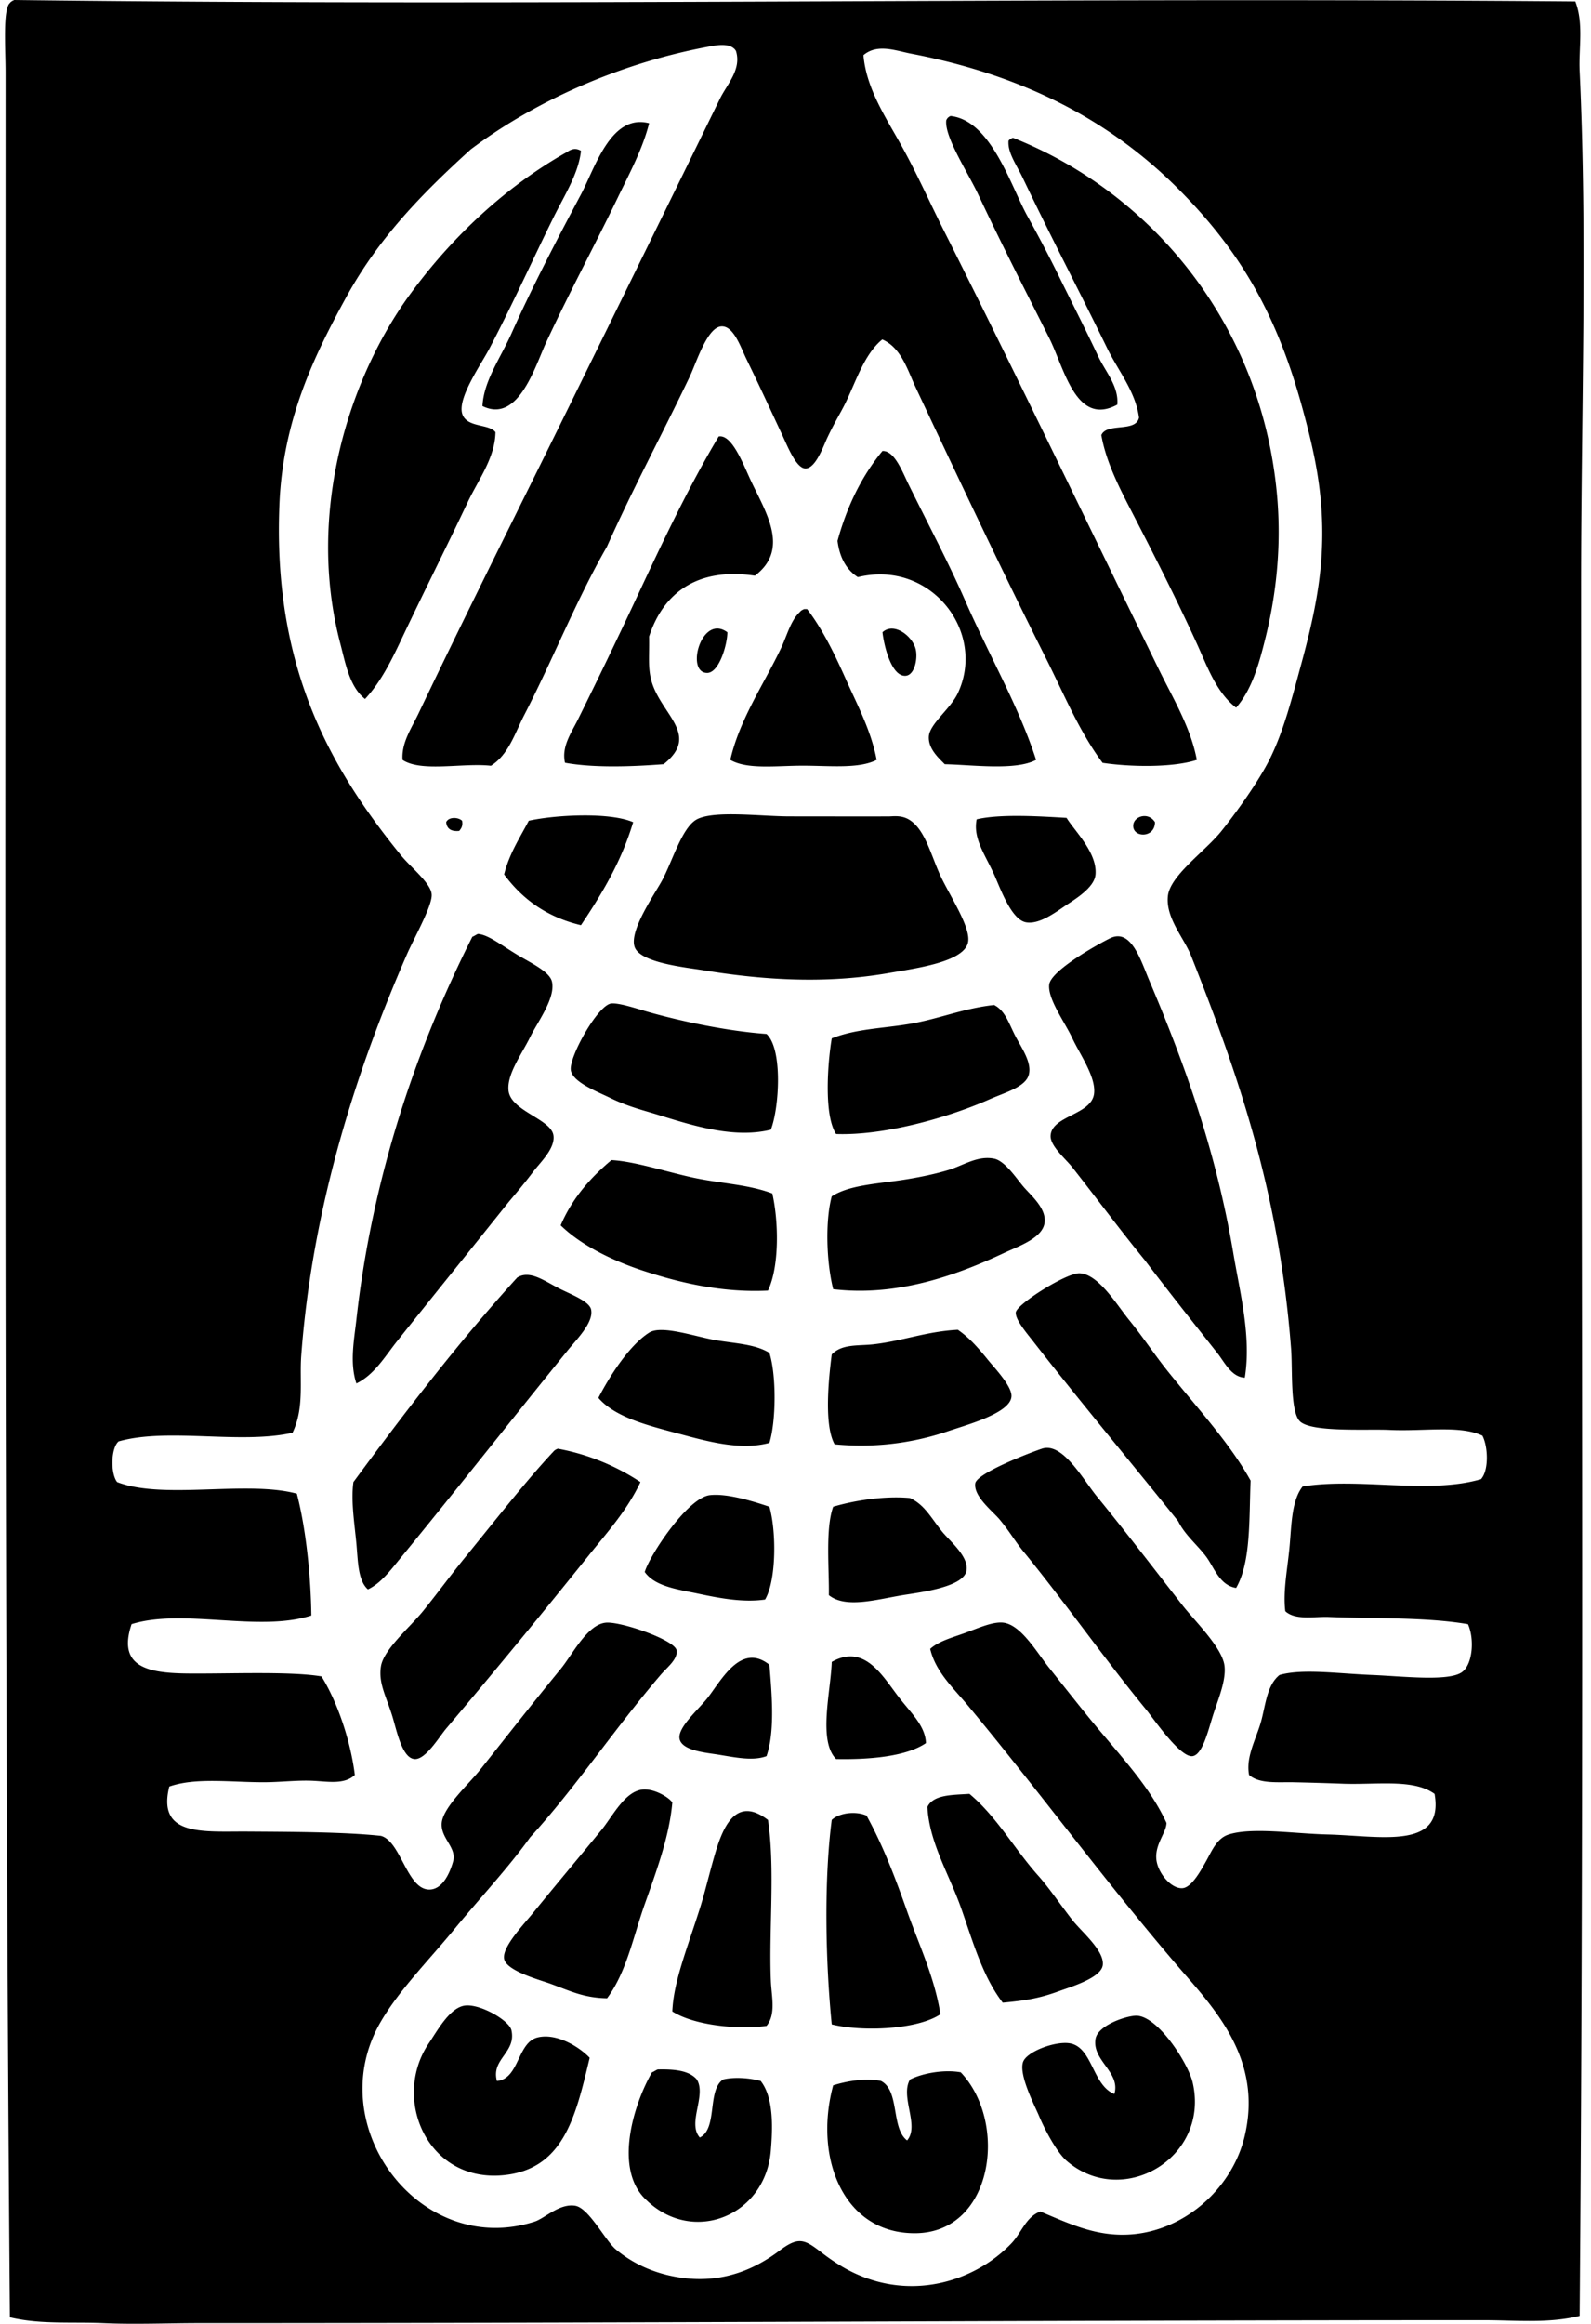
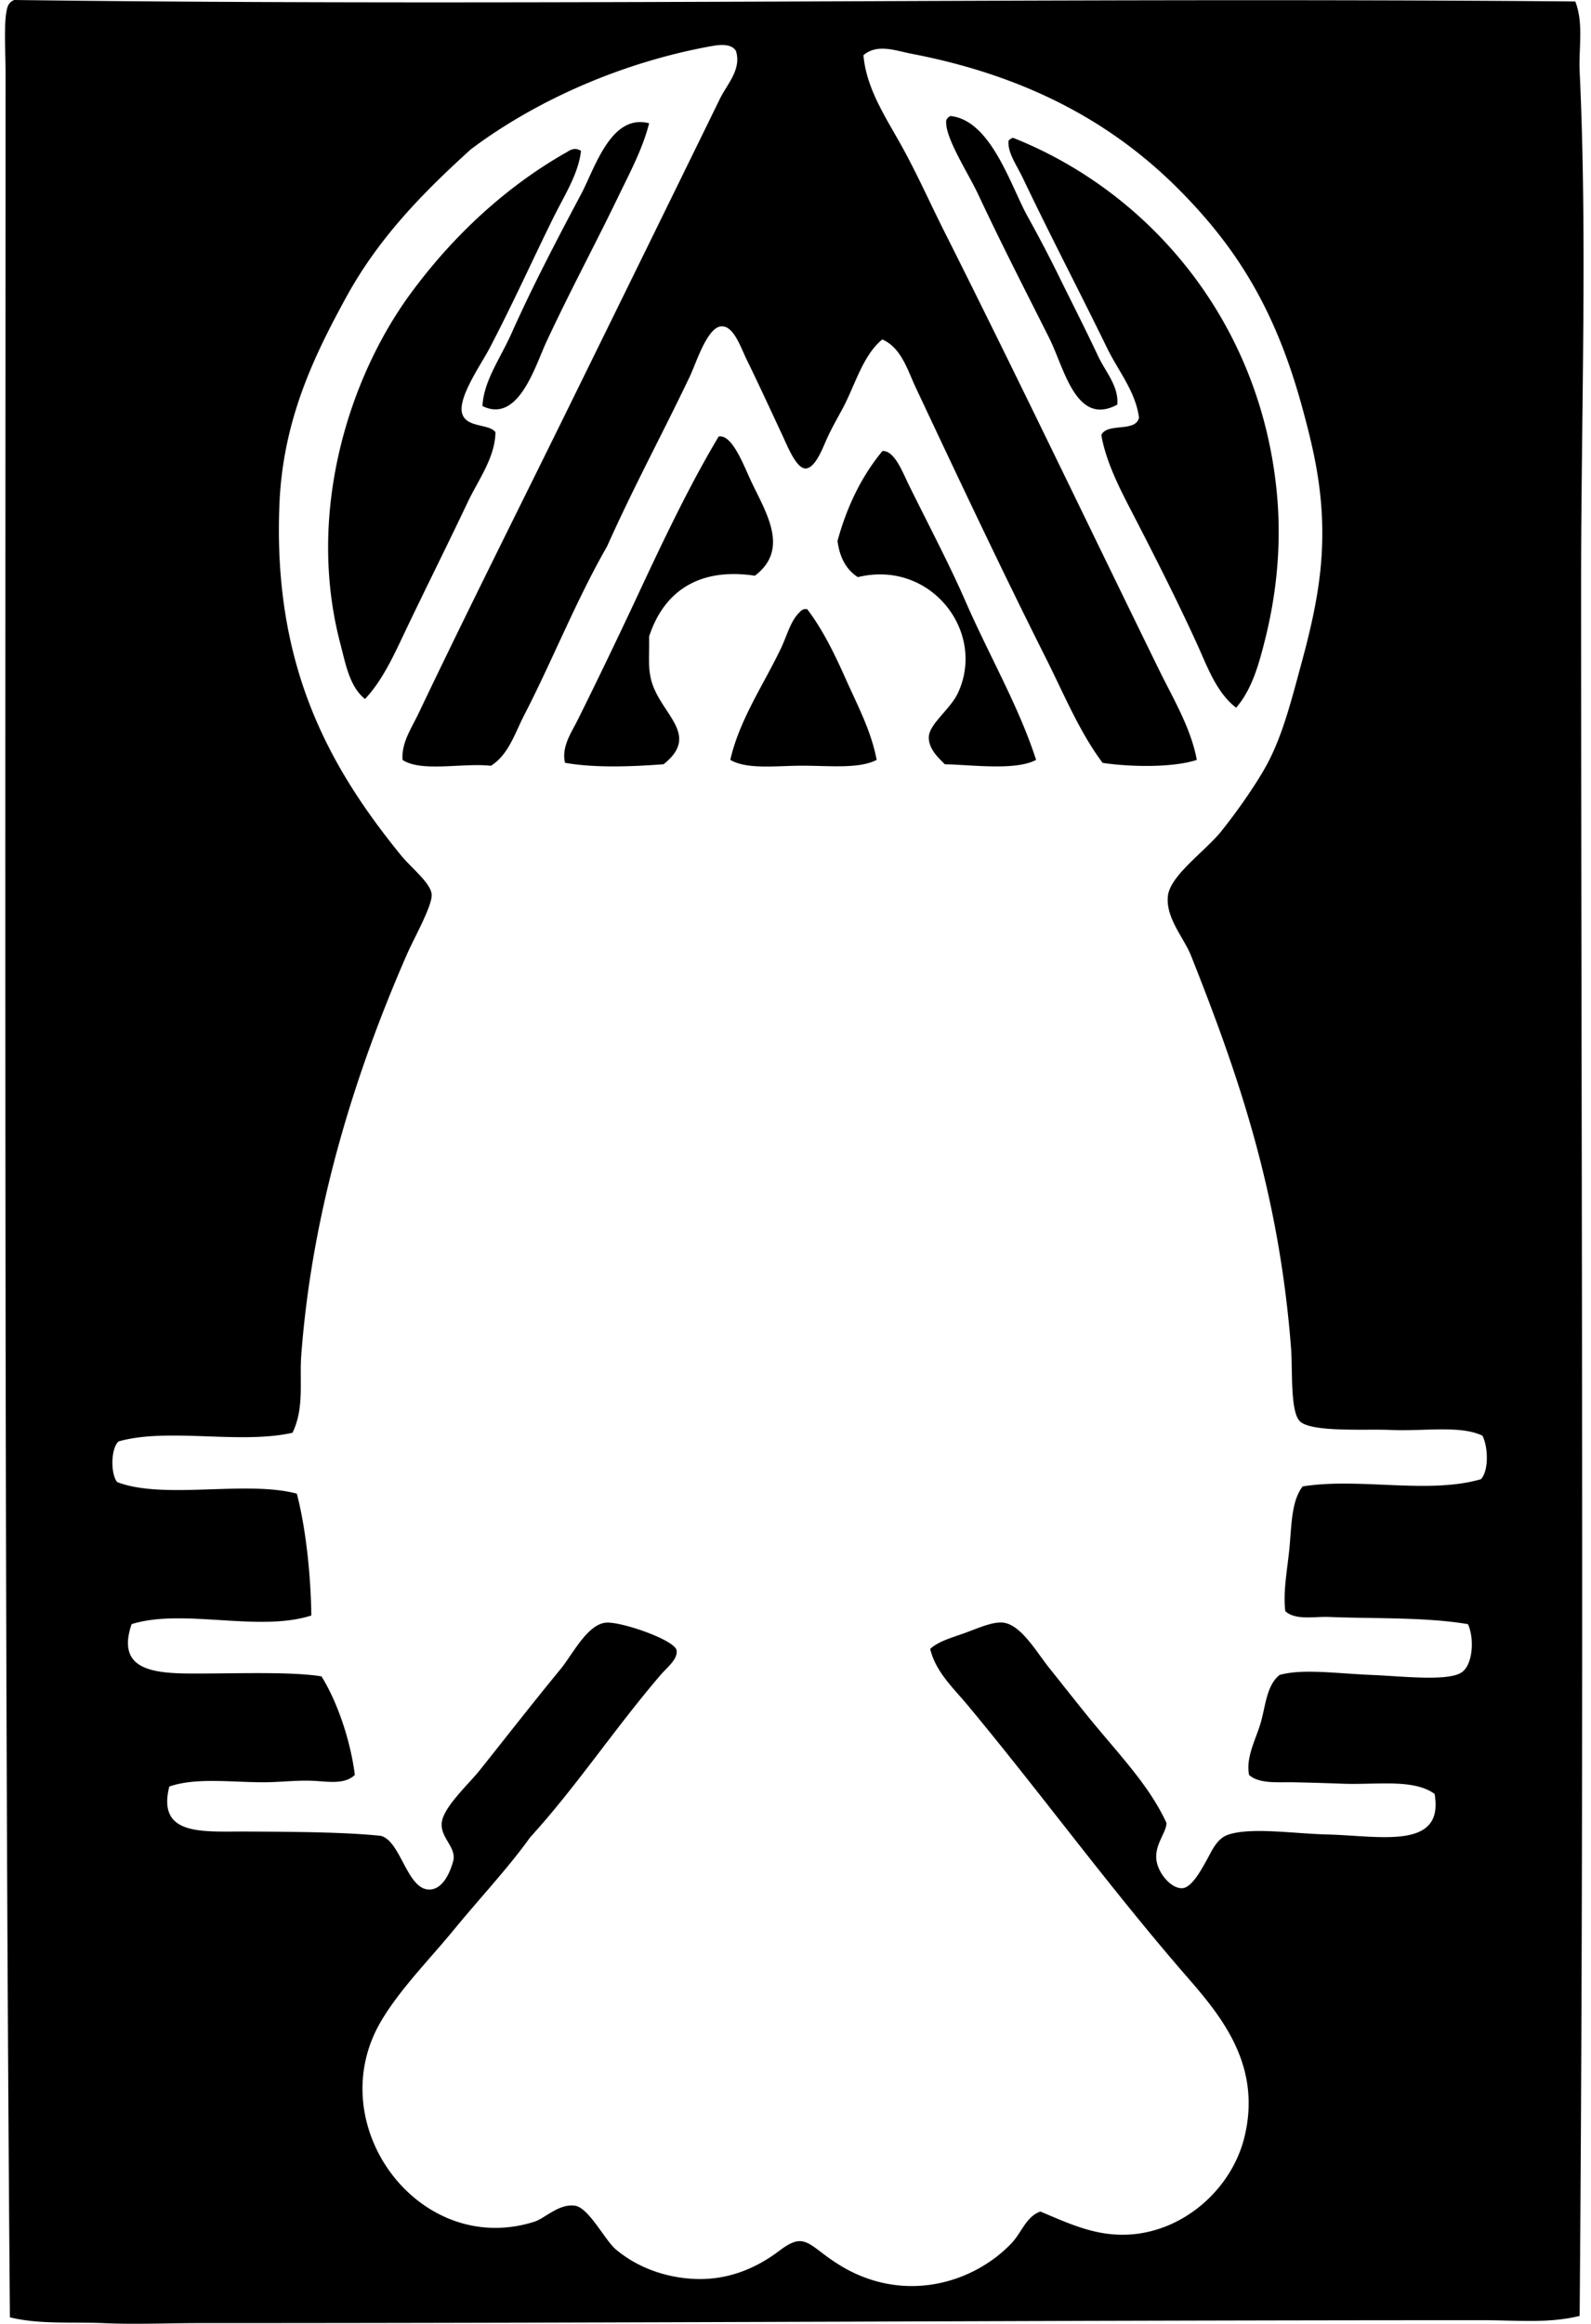
<svg xmlns="http://www.w3.org/2000/svg" width="137" height="200" fill="none" viewBox="0 0 137 200">
  <path fill="#000" fill-rule="evenodd" d="M135.648.125c.736 1.904.283 4.038.374 5.991.678 14.324.122 29.67.125 44.432.005 50.953.275 100.348-.125 148.775-2.681.667-5.474.371-8.237.371-36.905 0-74.158.255-110.582.25-2.77 0-5.607.125-8.362 0-2.669-.115-5.39.13-7.988-.497C.336 135.737.476 71.143.479 6.241.479 4.18.232.8.853.255.945.135 1.08.064 1.227 0 45.623.563 90.27-.26 135.648.125ZM61.136 3.993c-7.833 1.436-15.164 4.78-20.595 8.861-4.153 3.764-7.942 7.629-10.733 12.732-2.735 4.998-5.43 10.514-5.742 17.72-.606 14.036 4.318 22.762 10.483 30.333.853 1.044 2.58 2.39 2.623 3.366.043.98-1.525 3.746-2.124 5.118-4.392 10.033-8.169 21.848-9.11 34.575-.159 2.154.282 4.487-.75 6.615-4.52 1.019-10.727-.463-14.977.746-.67.591-.703 2.766-.125 3.497 3.947 1.545 11.153-.168 15.474 1 .795 3.038 1.205 7.112 1.25 10.484-4.532 1.466-11.043-.642-15.479.746-1.255 3.705 1.457 4.206 4.744 4.247 3.486.041 8.9-.209 11.61.25 1.43 2.297 2.528 5.688 2.869 8.484-.901.846-2.297.563-3.618.502-1.343-.064-2.817.125-4.245.125-2.845 0-5.865-.423-8.113.371-1.085 4.337 2.964 3.845 6.738 3.871 3.776.025 8.354.036 11.484.372 1.706.448 2.236 4.55 4.117 4.619 1.113.041 1.795-1.273 2.121-2.496.247-1.179-1.117-1.94-1-3.246.13-1.342 2.32-3.333 3.246-4.492 2.524-3.163 4.518-5.734 6.988-8.739 1.016-1.233 2.27-3.81 3.87-3.993 1.25-.145 5.969 1.482 6.116 2.373.128.767-.812 1.467-1.375 2.124-4.036 4.716-7.297 9.669-11.232 13.975-1.871 2.615-4.265 5.156-6.49 7.863-2.195 2.676-4.762 5.25-6.364 7.993-5.22 8.907 3.318 20.381 13.229 17.223.896-.287 2.128-1.581 3.493-1.372 1.174.173 2.577 2.964 3.494 3.746 1.579 1.331 3.631 2.228 5.994 2.493 3.435.387 6.104-.856 8.11-2.369 1.724-1.303 2.213-.929 3.746.25.682.522 1.362.96 1.872 1.248 5.365 3.02 11.13 1.242 14.353-2.124.882-.919 1.25-2.287 2.496-2.745 2.503 1.054 4.66 2.073 7.364 1.994 4.851-.135 9.142-3.878 10.231-8.485 1.6-6.73-2.76-11.13-5.739-14.601-6.386-7.445-12.042-15.189-18.097-22.464-1.238-1.492-2.78-2.89-3.244-4.868.74-.673 1.892-.971 2.997-1.373 1.123-.407 2.454-1.024 3.369-.876 1.505.25 2.826 2.567 3.87 3.871 1.278 1.601 2.473 3.119 3.494 4.372 2.648 3.231 5.123 5.76 6.615 8.981.003.82-.993 1.81-.873 3.124.107 1.159 1.26 2.557 2.246 2.496.797-.051 1.599-1.546 1.999-2.249.532-.934.939-2.039 1.993-2.373 2.022-.637 5.643-.069 8.488 0 4.517.11 10.088 1.378 9.235-3.491-1.808-1.314-4.947-.777-7.86-.876a258.85 258.85 0 0 0-4.245-.125c-1.403-.03-2.957.158-3.868-.626-.303-1.513.578-3.058.998-4.492.425-1.462.502-3.219 1.622-4.117 1.976-.563 4.937-.125 7.988 0 2.58.104 6.61.585 7.738-.255.912-.677 1.072-2.849.5-4.118-3.581-.616-8.044-.463-11.981-.621-1.212-.051-2.875.313-3.746-.496-.219-1.712.206-3.736.372-5.62.168-1.874.173-3.914 1.123-5.119 4.884-.781 10.809.696 15.352-.621.7-.766.611-2.821.125-3.746-1.918-.919-5.014-.359-7.991-.496-1.93-.094-6.766.234-7.736-.751-.835-.851-.611-4.426-.748-6.241-1.039-13.509-4.566-23.623-8.615-33.824-.601-1.518-2.187-3.236-1.996-5.118.183-1.79 3.224-3.87 4.619-5.615 1.429-1.785 3.229-4.352 4.118-6.116 1.237-2.447 1.976-5.416 2.745-8.235.794-2.918 1.538-6.028 1.749-9.236.328-5.014-.593-8.938-1.625-12.732-2.266-8.35-5.536-13.77-10.733-18.968-5.813-5.813-13.21-9.742-22.965-11.609-1.335-.254-2.913-.896-4.12.125.234 2.844 1.912 5.342 3.244 7.738 1.352 2.427 2.498 5.014 3.745 7.49 6.28 12.482 12.406 25.308 18.472 37.688 1.214 2.478 2.727 4.968 3.244 7.739-2.088.68-5.752.61-8.113.254-2.012-2.696-3.326-5.918-4.869-8.986-3.865-7.69-7.636-15.696-11.232-23.34-.68-1.446-1.23-3.407-2.87-4.117-1.594 1.303-2.284 3.705-3.243 5.614-.416.825-.904 1.597-1.5 2.87-.326.7-.996 2.62-1.87 2.62-.791 0-1.54-1.894-1.996-2.87-1.265-2.709-1.843-3.98-3.122-6.615-.453-.934-1.074-2.806-2.12-2.745-1.23.064-2.152 3.122-2.748 4.367-2.473 5.167-4.765 9.36-7.115 14.601-2.623 4.555-4.718 9.847-7.114 14.479-.808 1.566-1.35 3.417-2.87 4.372-2.437-.267-5.982.573-7.611-.502-.11-1.477.771-2.73 1.372-3.993 4.217-8.848 8.663-17.674 12.98-26.459 4.336-8.823 8.687-17.68 12.98-26.46.614-1.252 1.882-2.53 1.373-4.117-.446-.723-1.648-.489-2.233-.384Z" clip-rule="evenodd" />
-   <path fill="#000" fill-rule="evenodd" d="M81.856 9.986c3.486.38 5.161 5.98 6.615 8.615a118.675 118.675 0 0 1 2.62 4.988c1.263 2.577 2.274 4.53 3.494 7.117.619 1.309 1.76 2.542 1.625 4.118-3.565 1.93-4.563-3.148-5.867-5.74-2.088-4.153-4.044-7.947-6.114-12.357-.891-1.89-2.91-4.953-2.748-6.366a.626.626 0 0 1 .375-.375Zm-25.961.623c-.562 2.238-1.71 4.346-2.745 6.496-1.986 4.107-4.005 7.827-6.116 12.352-.957 2.06-2.394 7.018-5.49 5.49.107-2.16 1.538-4.097 2.495-6.241 1.762-3.944 3.835-7.927 5.992-11.98 1.207-2.277 2.577-6.973 5.864-6.117Z" clip-rule="evenodd" />
+   <path fill="#000" fill-rule="evenodd" d="M81.856 9.986c3.486.38 5.161 5.98 6.615 8.615a118.675 118.675 0 0 1 2.62 4.988c1.263 2.577 2.274 4.53 3.494 7.117.619 1.309 1.76 2.542 1.625 4.118-3.565 1.93-4.563-3.148-5.867-5.74-2.088-4.153-4.044-7.947-6.114-12.357-.891-1.89-2.91-4.953-2.748-6.366a.626.626 0 0 1 .375-.375Zm-25.961.623c-.562 2.238-1.71 4.346-2.745 6.496-1.986 4.107-4.005 7.827-6.116 12.352-.957 2.06-2.394 7.018-5.49 5.49.107-2.16 1.538-4.097 2.495-6.241 1.762-3.944 3.835-7.927 5.992-11.98 1.207-2.277 2.577-6.973 5.864-6.117" clip-rule="evenodd" />
  <path fill="#000" fill-rule="evenodd" d="M87.22 11.855c11.808 4.686 21.278 15.816 22.717 30.458.456 4.64-.053 8.948-1.001 12.726-.532 2.124-1.135 4.311-2.495 5.87-1.714-1.322-2.483-3.55-3.369-5.49-1.816-3.978-3.832-7.922-5.867-11.856-.998-1.935-2.004-4.013-2.37-6.117.486-1.094 2.956-.203 3.244-1.497-.288-2.243-1.788-4.023-2.748-5.994-2.383-4.889-4.736-9.36-7.24-14.6-.57-1.195-1.336-2.209-1.247-3.242.094-.123.232-.191.377-.258Zm-37.191 1.127c-.212 1.963-1.416 3.809-2.374 5.744-1.808 3.662-3.42 7.262-5.49 11.23-.728 1.398-2.747 4.237-2.373 5.62.349 1.268 2.325.87 2.872 1.622-.033 2.192-1.474 4.097-2.373 5.989-1.808 3.82-3.748 7.67-5.615 11.606-.896 1.895-1.838 3.87-3.244 5.368-1.34-1.06-1.68-3.064-2.12-4.739-2.98-11.3.755-22.917 5.988-30.078 3.8-5.202 8.464-9.399 13.48-12.235.24-.138.66-.486 1.248-.127ZM61.884 37.57c1.133-.22 2.114 2.383 2.748 3.745 1.26 2.71 3.432 5.923.372 8.235-5.121-.766-7.953 1.65-9.111 5.24.03 1.518-.094 2.417.125 3.497.634 3.104 4.446 4.848 1.123 7.489-2.588.199-5.926.339-8.488-.125-.325-1.388.556-2.6 1.123-3.746a510.25 510.25 0 0 0 4.991-10.358c2.21-4.737 4.54-9.671 7.117-13.977Zm14.105 1.247c1.036-.046 1.71 1.78 2.246 2.87 1.645 3.346 3.463 6.773 4.868 9.987 2.09 4.79 4.627 9.116 6.114 13.727-1.75.945-5.53.423-7.863.377-.504-.517-1.426-1.319-1.373-2.373.054-1.1 1.854-2.373 2.499-3.746 2.475-5.27-2.333-11.517-8.612-9.986-.986-.637-1.566-1.676-1.75-3.12.83-3.035 2.119-5.622 3.87-7.736ZM75.49 65.4c-1.515.788-4.039.502-6.366.502-2.29 0-4.785.35-6.239-.501.795-3.481 2.905-6.534 4.367-9.61.532-1.116.818-2.368 1.625-3.12.091-.12.226-.188.374-.25h.25c1.38 1.806 2.414 3.973 3.368 6.112.963 2.162 2.14 4.344 2.62 6.868Z" clip-rule="evenodd" />
-   <path fill="#000" fill-rule="evenodd" d="M75.989 54.418c1.008-.925 2.633.377 2.87 1.497.173.825-.118 2.192-.874 2.248-1.179.085-1.833-2.388-1.996-3.745Zm-13.356.001c.003 1.008-.695 3.501-1.747 3.496-1.884-.015-.484-5.134 1.747-3.496ZM76.485 70.27c.392 0 1.088-.13 1.75.249 1.48.845 1.958 3.272 2.872 5.118.853 1.732 2.523 4.278 2.246 5.49-.382 1.67-4.438 2.203-6.865 2.626-5.286.914-10.593.631-15.974-.255-1.492-.245-5.388-.627-5.866-1.994-.492-1.413 1.76-4.596 2.373-5.745.899-1.685 1.719-4.57 2.994-5.243 1.508-.786 5.528-.25 7.988-.25 3.329.003 6.035.009 8.482.003Zm-21.965.496c-1.026 3.427-2.71 6.192-4.494 8.861-2.959-.7-5.062-2.259-6.616-4.367.446-1.8 1.348-3.142 2.122-4.62 2.26-.5 6.944-.76 8.988.126Zm29.582-.248c2.07-.482 5.462-.255 7.738-.125.693 1.133 2.648 2.984 2.495 4.869-.091 1.133-1.754 2.123-2.495 2.62-.927.621-2.335 1.706-3.494 1.497-1.268-.23-2.21-2.928-2.745-4.117-.784-1.73-1.836-3.112-1.5-4.744Zm15.352.248c-.013 1.358-1.8 1.342-1.872.377-.064-.86 1.28-1.332 1.872-.377Zm-59.662-.124c.081.459-.081.667-.25.876-.687.064-1.066-.178-1.122-.751.196-.469 1.03-.453 1.372-.125Zm1.373 9.737c.924.089 1.988.97 3.496 1.869 1.056.631 2.684 1.388 2.87 2.248.31 1.414-1.225 3.433-1.872 4.744-.761 1.54-2.012 3.199-1.872 4.614.176 1.77 3.675 2.453 3.87 3.87.159 1.129-1.132 2.308-1.743 3.123-.795 1.054-1.567 1.955-2.124 2.62-3.178 3.977-6.392 7.947-9.608 11.981-1.02 1.278-1.95 2.88-3.493 3.621-.593-1.77-.196-3.736 0-5.496 1.39-12.487 5.27-23.59 9.984-32.947.178-.061.308-.18.492-.247Zm66.025 38.191c-1.159-.046-1.747-1.337-2.371-2.123-2.002-2.531-4.25-5.358-6.241-7.988-2.099-2.567-3.98-5.108-6.239-7.988-.58-.736-1.933-1.852-1.871-2.745.117-1.722 3.544-1.765 3.745-3.621.156-1.439-1.237-3.377-1.871-4.74-.64-1.372-2.13-3.376-1.997-4.618.128-1.21 4.192-3.481 5.243-3.993 1.816-.886 2.638 1.895 3.37 3.621 3.124 7.356 5.772 14.792 7.238 23.465.576 3.425 1.566 7.181.994 10.73ZM66.004 88.989c1.419 1.298 1.093 6.401.372 8.24-3.12.771-6.615-.319-9.61-1.248-1.34-.418-2.684-.73-4.245-1.497-1.074-.527-3.213-1.337-3.368-2.373-.174-1.134 2.34-5.64 3.493-5.745.718-.059 2.243.468 3.244.751 2.875.807 6.738 1.627 10.114 1.872Zm19.597-2.491c.978.497 1.273 1.612 1.87 2.745.521.986 1.387 2.208 1.122 3.242-.272 1.074-2.047 1.538-3.368 2.123-3.545 1.571-9.063 3.142-13.229 2.995-1.095-1.67-.7-6.33-.374-8.235 2.098-.83 4.405-.85 6.737-1.248 2.557-.438 4.581-1.334 7.242-1.622Zm-13.857 24.458c-.578-2.323-.698-5.829-.125-7.988 1.594-1.029 4.11-1.075 6.616-1.497 1.184-.199 2.312-.438 3.368-.752 1.317-.382 2.542-1.283 3.996-.995.916.178 1.882 1.637 2.493 2.368.58.7 1.915 1.78 1.871 2.999-.05 1.429-2.192 2.134-3.493 2.745-4.031 1.892-9.19 3.787-14.726 3.12Zm-5.24-8.236c.547 2.416.618 6.277-.375 8.36-3.993.198-7.75-.711-10.86-1.747-2.633-.876-5.279-2.198-6.99-3.871.996-2.332 2.56-4.097 4.37-5.614 1.963.099 4.7.998 6.99 1.497 2.436.53 4.723.573 6.864 1.375Zm39.937 33.95c-1.459-.24-1.884-1.785-2.618-2.745-.776-1.009-1.815-1.851-2.373-3-4.041-5.039-8.291-10.106-12.48-15.472-.542-.695-1.55-1.869-1.5-2.495.059-.7 4.36-3.417 5.493-3.371 1.617.063 3.19 2.691 4.242 3.992 1.36 1.681 2.205 3.025 3.496 4.619 2.682 3.318 5.254 6.112 6.988 9.236-.138 3.351.033 7.023-1.248 9.236Zm-74.759.125c-.874-.762-.853-2.468-.998-3.993-.174-1.805-.474-3.662-.252-5.243 4.486-6.083 9.067-12.065 14.104-17.601 1.11-.692 2.37.324 3.743 1.001 1.008.497 2.478 1.064 2.62 1.752.235 1.1-1.242 2.567-1.996 3.491-4.912 6.058-9.585 12.006-14.479 17.975-.786.955-1.63 2.096-2.742 2.618Zm34.572-12.611c-2.602.71-5.594-.204-8.11-.871-2.488-.662-5.215-1.367-6.618-3 .993-1.915 2.673-4.535 4.37-5.614 1.048-.668 3.824.297 5.614.626 1.676.303 3.494.334 4.744 1.118.603 1.884.58 5.862 0 7.741Zm5.615.124c-.93-1.66-.512-5.671-.25-7.733.902-.93 2.261-.721 3.621-.876 2.49-.288 4.54-1.105 7.24-1.248.995.695 1.706 1.497 2.617 2.62.55.673 2.055 2.244 2 3.12-.093 1.446-3.874 2.447-5.493 2.999a23.295 23.295 0 0 1-9.735 1.118Zm16.477 9.491c-.911-1.069-1.283-1.821-2.248-2.995-.583-.715-2.264-1.983-2.121-3.124.112-.894 4.79-2.676 5.742-2.994 1.78-.596 3.534 2.645 4.741 4.117 2.297 2.801 5.185 6.57 7.364 9.361 1.075 1.377 3.453 3.661 3.621 5.243.135 1.283-.57 2.885-1 4.242-.418 1.329-.897 3.361-1.747 3.496-1.067.168-3.423-3.298-3.996-3.993-3.633-4.43-6.702-8.843-10.356-13.353Zm-33.199-6.241c-1.141 2.437-2.893 4.367-4.495 6.366a744.15 744.15 0 0 1-12.232 14.85c-.622.736-1.793 2.72-2.745 2.62-1.047-.109-1.498-2.378-1.872-3.62-.525-1.737-1.24-2.901-.998-4.367.242-1.457 2.518-3.382 3.618-4.739 1.289-1.597 2.42-3.148 3.621-4.622 2.715-3.331 5.279-6.628 7.611-9.111.092-.12.23-.188.377-.249a19.143 19.143 0 0 1 7.115 2.872Zm11.107 2.123c.596 2.06.616 6.315-.374 7.988-1.895.272-3.94-.12-5.742-.502-1.734-.369-3.728-.606-4.62-1.869.377-1.357 3.682-6.412 5.618-6.615 1.477-.161 3.626.499 5.118.998Zm5.118 7.609c.041-2.134-.316-5.709.372-7.609 1.83-.547 4.451-.954 6.615-.751 1.248.578 1.78 1.655 2.748 2.87.616.782 2.325 2.139 2.121 3.371-.24 1.432-3.99 1.875-5.49 2.119-2.258.372-4.927 1.169-6.366 0Zm8.36 12.733c-1.775 1.21-5.103 1.424-7.736 1.373-1.566-1.577-.463-5.793-.374-8.36 2.803-1.581 4.331 1.153 5.742 2.994 1.054 1.383 2.312 2.486 2.368 3.993Zm-13.478-6.74c.204 2.477.494 5.729-.25 7.863-1.158.428-2.587.125-4.12-.125-1.056-.173-3.178-.333-3.368-1.372-.181-.996 1.72-2.593 2.495-3.621 1.21-1.61 2.86-4.635 5.243-2.745Zm-13.98 28.706c-1.98-.036-3.104-.601-4.866-1.248-.906-.333-3.763-1.089-3.992-2.123-.227-1.006 1.655-2.954 2.498-3.993 1.84-2.269 3.944-4.764 5.866-7.112.993-1.215 2.048-3.397 3.619-3.496 1.013-.059 2.246.715 2.495 1.123-.26 2.943-1.375 5.912-2.373 8.739-.993 2.803-1.576 5.872-3.247 8.11Zm31.204-17.594c2.383 1.983 3.916 4.82 5.989 7.112 1 1.148 1.772 2.332 2.872 3.745.772.991 2.763 2.621 2.62 3.871-.127 1.105-2.73 1.874-3.745 2.243-1.8.662-3 .82-4.867 1.001-1.764-2.287-2.592-5.348-3.62-8.235-1.006-2.819-2.712-5.572-2.87-8.615.517-1.069 2.141-1.023 3.62-1.122Zm-17.348 2.243c.633 4.222.063 9.48.249 13.855.056 1.362.456 2.854-.372 3.87-2.534.344-6.292-.068-8.115-1.247.114-2.557 1.227-5.266 2.373-8.862.395-1.242.774-2.844 1.245-4.492.685-2.388 1.8-5.293 4.62-3.124Zm8.486-.375c1.419 2.566 2.49 5.395 3.494 8.235 1.01 2.854 2.36 5.655 2.87 8.861-1.943 1.309-6.664 1.538-9.36.876-.538-5.416-.678-12.393 0-17.601.628-.596 2.039-.794 2.996-.371ZM42.79 179.101c1.93-.168 1.746-3.307 3.493-3.74 1.606-.403 3.554.766 4.494 1.747-1.197 4.983-2.205 9.632-7.486 10.111-6.514.586-9.577-6.61-6.366-11.359.759-1.123 1.818-3.089 3.122-3.247 1.321-.155 3.806 1.284 3.992 2.124.428 1.938-1.77 2.465-1.25 4.364Zm53.167 1.123c.558-1.879-1.93-2.87-1.622-4.739.191-1.168 2.616-1.988 3.494-1.999 1.849-.02 4.484 4.085 4.869 5.745 1.507 6.501-6.053 10.906-10.86 6.738-.82-.716-1.84-2.598-2.374-3.871-.326-.787-1.75-3.501-1.372-4.619.305-.901 2.742-1.81 3.995-1.622 1.994.301 1.966 3.616 3.87 4.367Zm-35.695 3.746c1.556-.771.611-4.048 1.997-4.993.988-.25 2.368-.12 3.244.125 1.171 1.487 1.016 4.237.873 5.994-.466 5.666-6.743 8.131-10.733 4.242-2.824-2.615-1.097-8.212.497-10.98.186-.063.316-.183.499-.249 1.446-.036 2.727.099 3.369.871.837 1.385-.848 3.766.254 4.99Zm22.467-5.614c4.1 4.326 2.809 13.771-3.87 13.85-6.188.074-8.816-6.417-7.115-12.727 1.097-.349 2.793-.667 4.118-.377 1.63.83.847 4.064 2.248 5.118 1.095-1.268-.624-3.766.25-5.243 1.066-.537 2.91-.881 4.369-.621Z" clip-rule="evenodd" />
</svg>